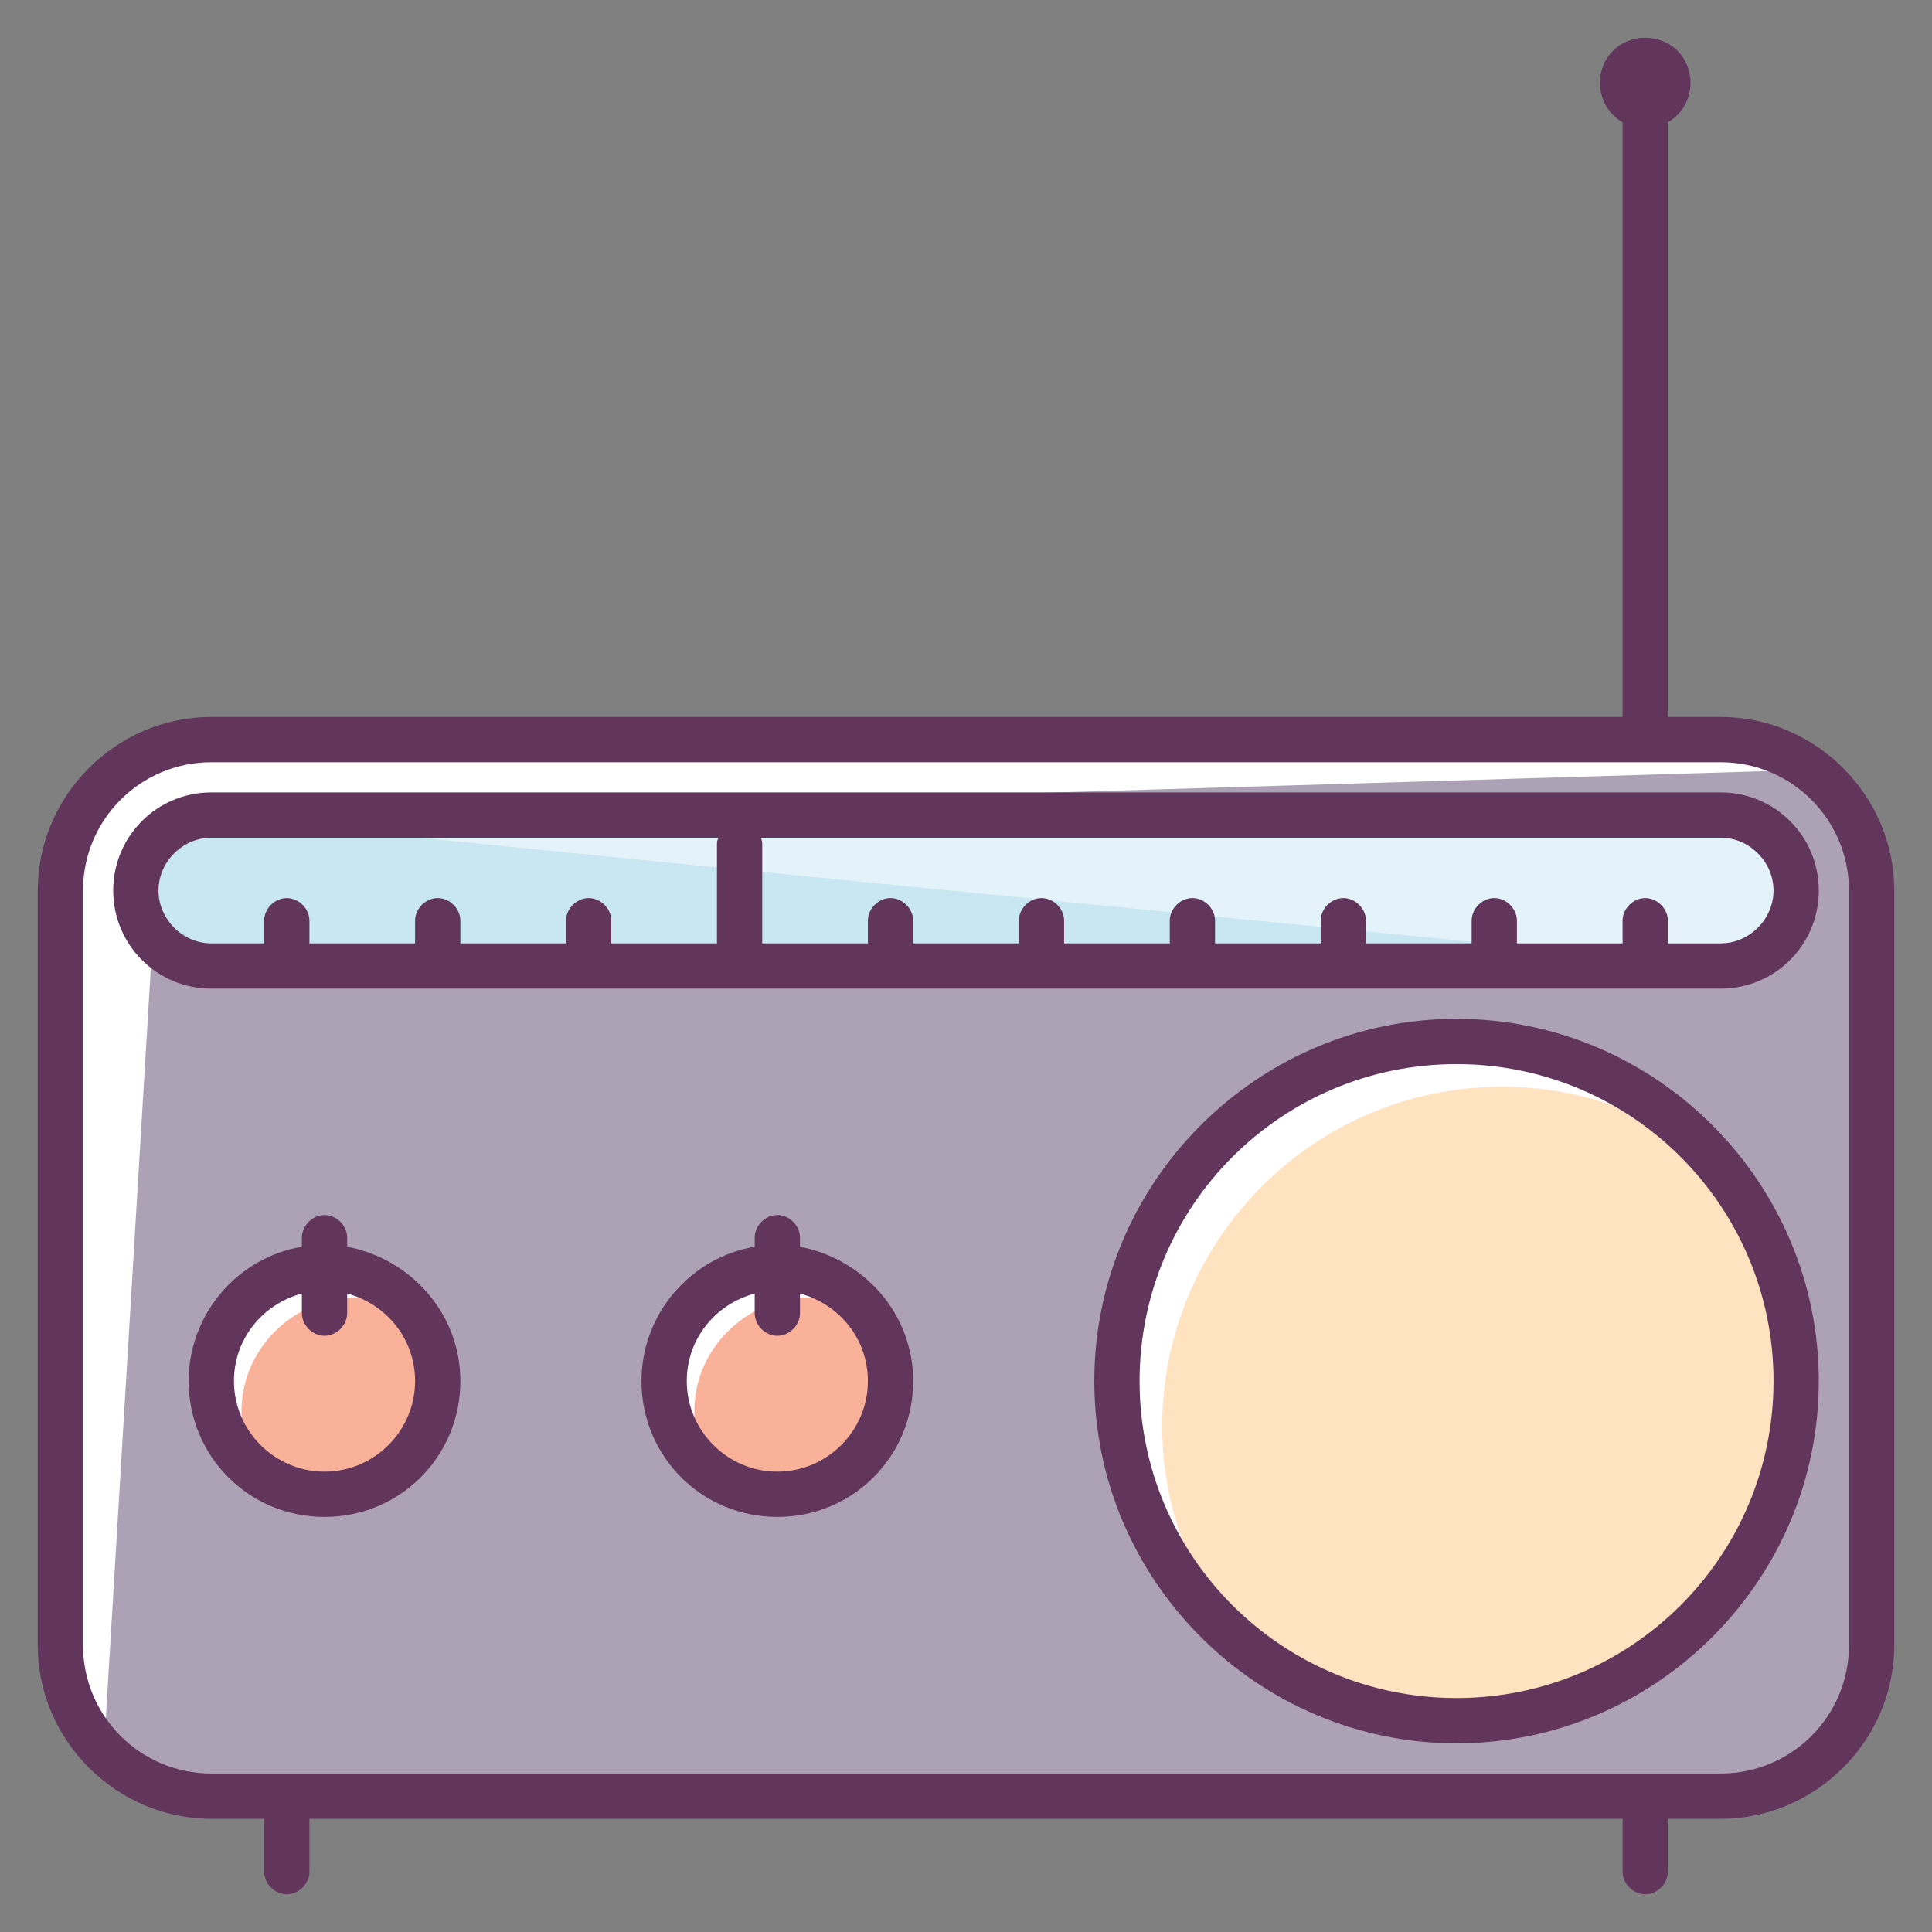
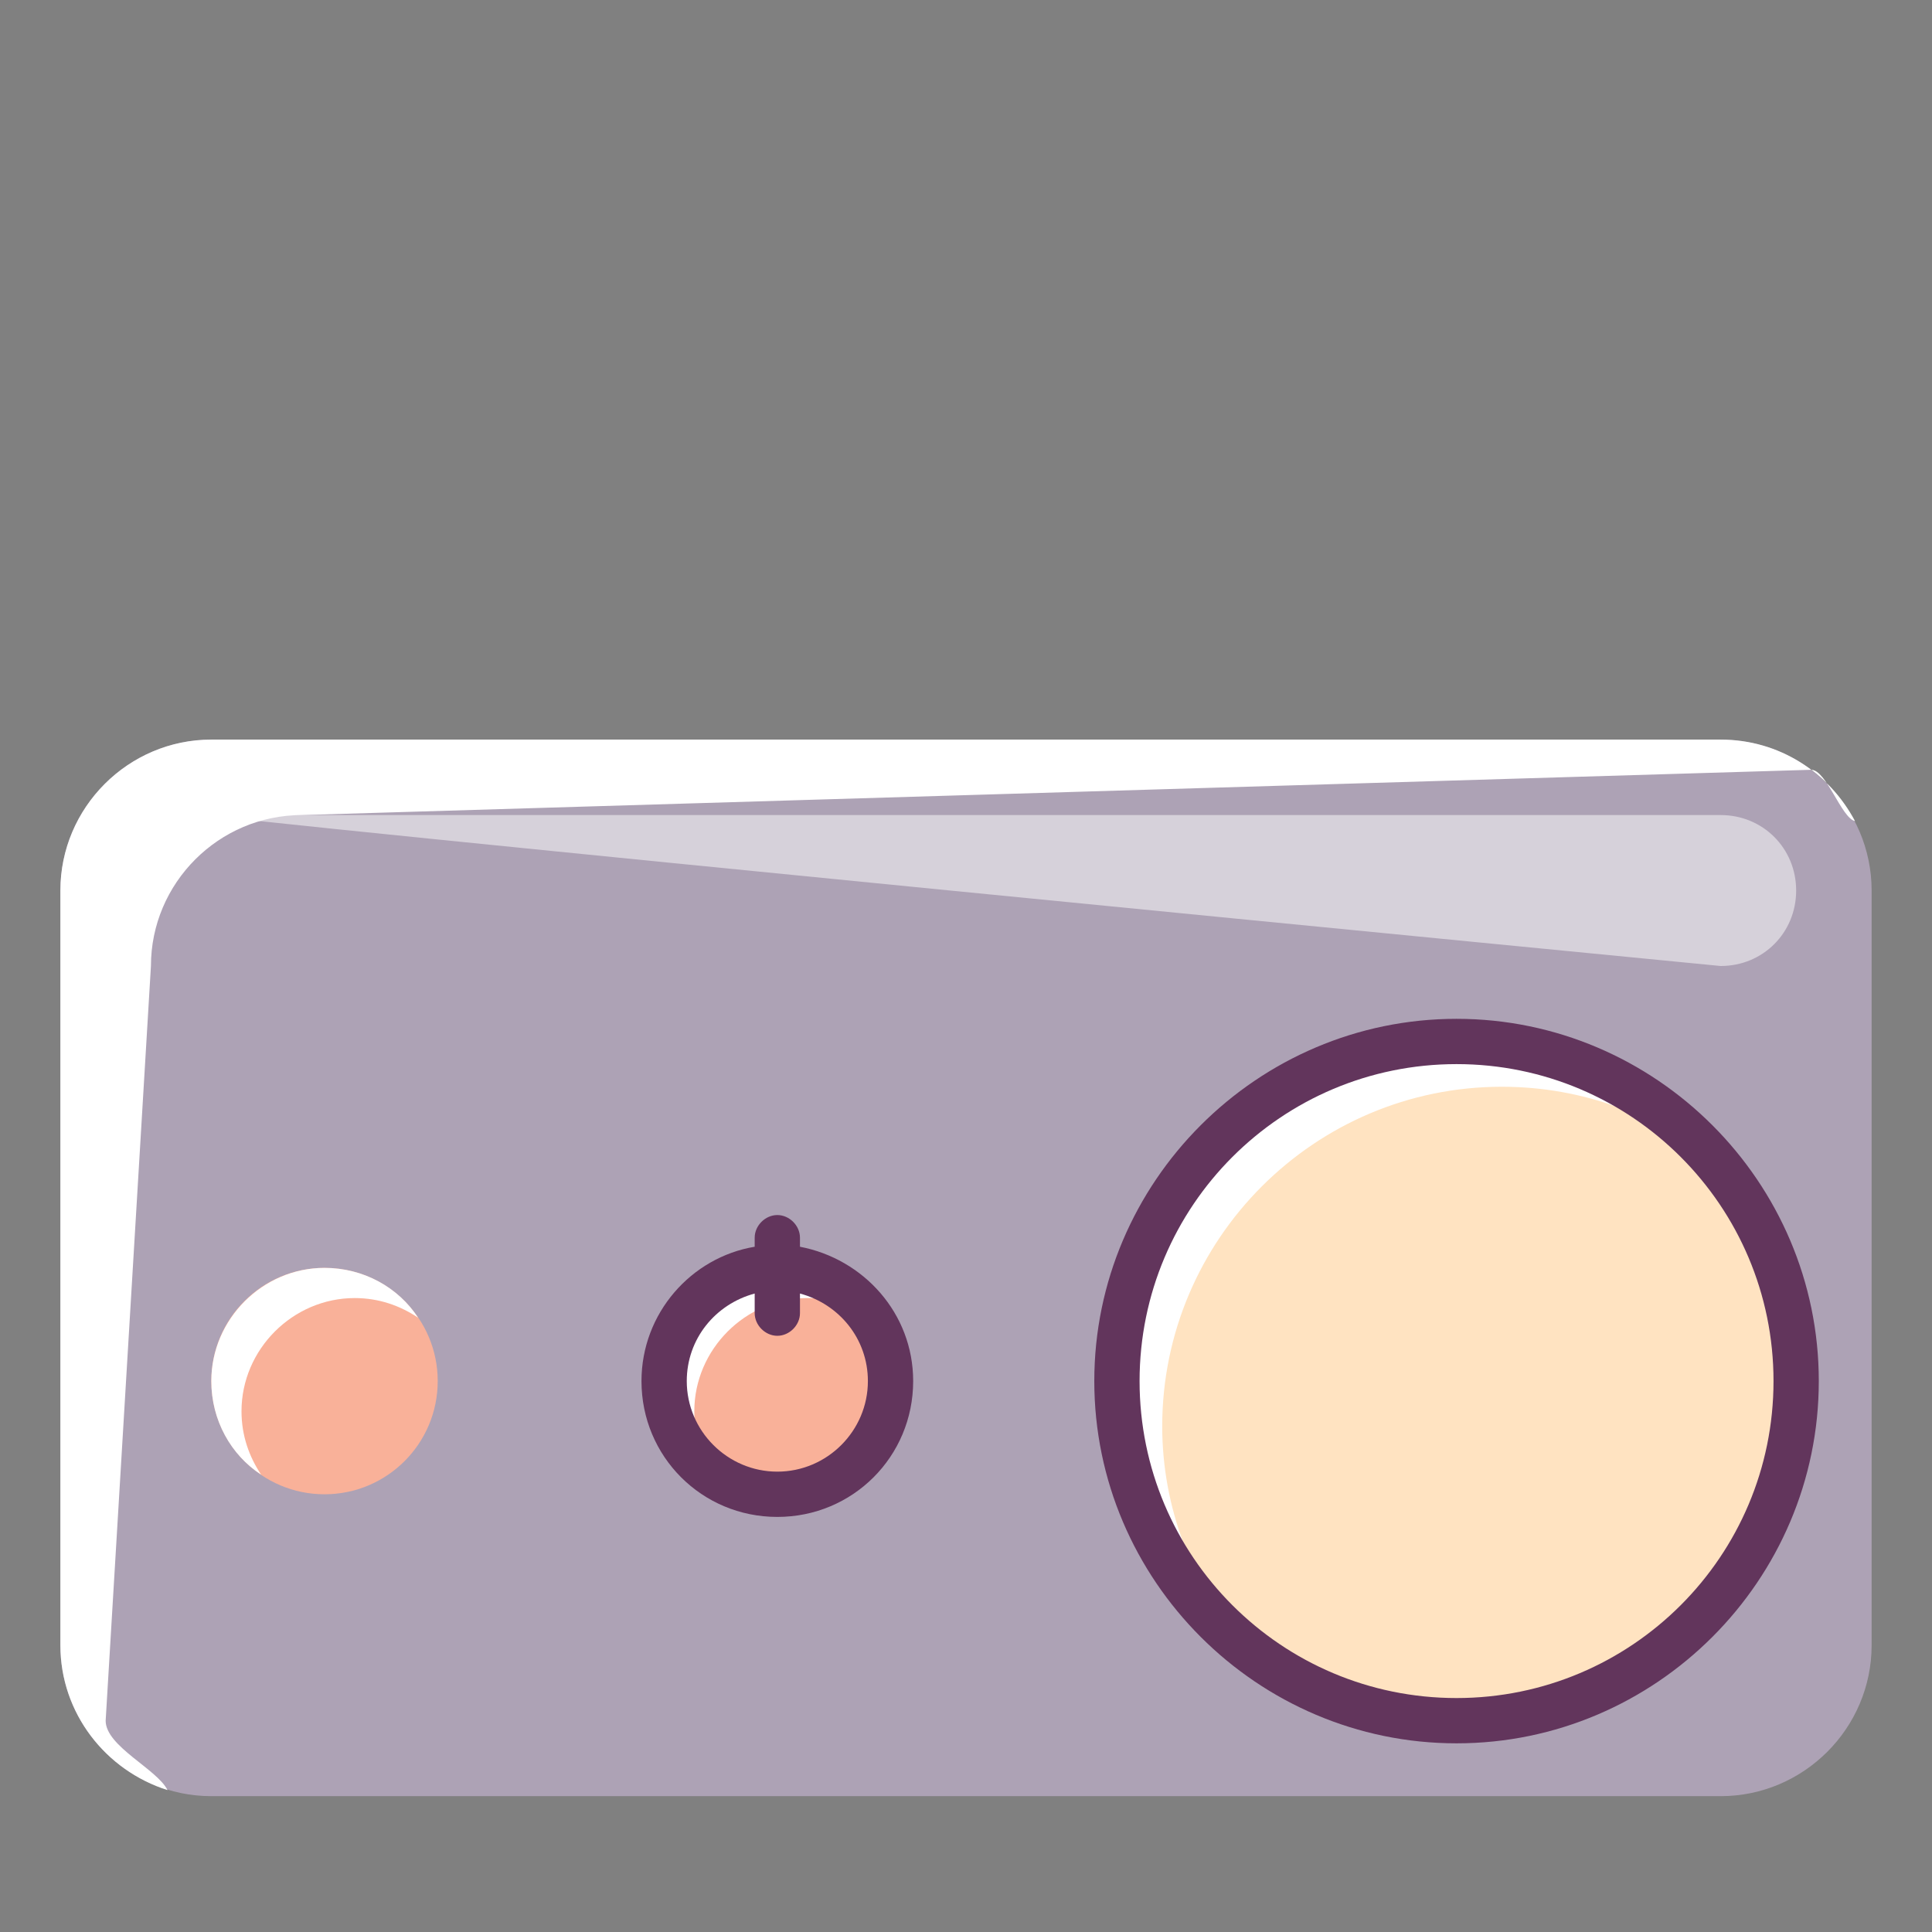
<svg xmlns="http://www.w3.org/2000/svg" enable-background="new 0 0 128 128" id="Слой_1" version="1.1" viewBox="0 0 128 128" xml:space="preserve">
  <rect x="0" y="0" width="128" height="128" fill="#808080" stroke="none" />
  <g>
    <path d="M114,49H14C8.5,49,4,53.5,4,59v50c0,5.5,4.5,10,10,10h100c5.5,0,10-4.5,10-10V59C124,53.5,119.5,49,114,49z   " fill="#ADA2B5" />
  </g>
  <g>
    <g>
      <path d="M10,64c0-5.5,4.5-10,10-10l100-3c1,0,2,3.2,2.9,3.4c-1.7-3.2-5-5.4-8.9-5.4H14C8.5,49,4,53.5,4,59v50    c0,4.5,3,8.3,7.1,9.6c-0.7-1.4-4.1-2.9-4.1-4.6L10,64z" fill="#FFFFFF" />
    </g>
  </g>
  <g>
-     <path d="M14,64c-2.8,0-5-2.2-5-5l0,0c0-2.8,2.2-5,5-5h100c2.8,0,5,2.2,5,5l0,0c0,2.8-2.2,5-5,5H14z" fill="#C9E6F3" />
-   </g>
+     </g>
  <g opacity="0.5">
    <path d="M14,54h100c2.8,0,5,2.2,5,5l0,0c0,2.8-2.2,5-5,5C114,64,11.2,54,14,54z" fill="#FFFFFF" />
  </g>
  <g>
    <circle cx="96.5" cy="91.5" fill="#FFE3C1" r="22.5" />
  </g>
  <g>
    <g>
      <path d="M99.5,72c5.4,0,10.4,1.9,14.3,5.2c-4.1-5-10.4-8.2-17.3-8.2C84.1,69,74,79.1,74,91.5    c0,7,3.2,13.2,8.2,17.3c-3.2-3.9-5.2-8.9-5.2-14.3C77,82.1,87.1,72,99.5,72z" fill="#FFFFFF" />
    </g>
  </g>
  <g>
    <circle cx="51.5" cy="91.5" fill="#F9B199" r="7.5" />
  </g>
  <g>
    <g>
      <path d="M53.5,86c1.6,0,3,0.5,4.2,1.3c-1.3-2-3.6-3.3-6.2-3.3c-4.1,0-7.5,3.4-7.5,7.5c0,2.6,1.3,4.9,3.3,6.2    c-0.8-1.2-1.3-2.6-1.3-4.2C46,89.4,49.4,86,53.5,86z" fill="#FFFFFF" />
    </g>
  </g>
  <g>
    <circle cx="21.5" cy="91.5" fill="#F9B199" r="7.5" />
  </g>
  <g>
    <g>
      <path d="M23.5,86c1.6,0,3,0.5,4.2,1.3c-1.3-2-3.6-3.3-6.2-3.3c-4.1,0-7.5,3.4-7.5,7.5c0,2.6,1.3,4.9,3.3,6.2    c-0.8-1.2-1.3-2.6-1.3-4.2C16,89.4,19.4,86,23.5,86z" fill="#FFFFFF" />
    </g>
  </g>
  <g>
    <g>
-       <path d="M114,47.5h-3.5V8.1c0.9-0.5,1.5-1.5,1.5-2.6c0-1.7-1.3-3-3-3s-3,1.3-3,3c0,1.1,0.6,2.1,1.5,2.6v39.4H14    C7.7,47.5,2.5,52.7,2.5,59v50c0,6.3,5.2,11.5,11.5,11.5h3.5v3.5c0,0.8,0.7,1.5,1.5,1.5s1.5-0.7,1.5-1.5v-3.5h87v3.5    c0,0.8,0.7,1.5,1.5,1.5s1.5-0.7,1.5-1.5v-3.5h3.5c6.3,0,11.5-5.2,11.5-11.5V59C125.5,52.7,120.3,47.5,114,47.5z M122.5,109    c0,4.7-3.8,8.5-8.5,8.5H14c-4.7,0-8.5-3.8-8.5-8.5V59c0-4.7,3.8-8.5,8.5-8.5h100c4.7,0,8.5,3.8,8.5,8.5V109z" fill="#62355C" />
-     </g>
+       </g>
    <g>
-       <path d="M114,52.5H14c-3.6,0-6.5,2.9-6.5,6.5s2.9,6.5,6.5,6.5h100c3.6,0,6.5-2.9,6.5-6.5S117.6,52.5,114,52.5z     M10.5,59c0-1.9,1.6-3.5,3.5-3.5h33.6c-0.1,0.2-0.1,0.3-0.1,0.5v6.5h-7V61c0-0.8-0.7-1.5-1.5-1.5s-1.5,0.7-1.5,1.5v1.5h-7V61    c0-0.8-0.7-1.5-1.5-1.5s-1.5,0.7-1.5,1.5v1.5h-7V61c0-0.8-0.7-1.5-1.5-1.5s-1.5,0.7-1.5,1.5v1.5H14C12.1,62.5,10.5,60.9,10.5,59z     M114,62.5h-3.5V61c0-0.8-0.7-1.5-1.5-1.5s-1.5,0.7-1.5,1.5v1.5h-7V61c0-0.8-0.7-1.5-1.5-1.5s-1.5,0.7-1.5,1.5v1.5h-7V61    c0-0.8-0.7-1.5-1.5-1.5s-1.5,0.7-1.5,1.5v1.5h-7V61c0-0.8-0.7-1.5-1.5-1.5s-1.5,0.7-1.5,1.5v1.5h-7V61c0-0.8-0.7-1.5-1.5-1.5    s-1.5,0.7-1.5,1.5v1.5h-7V61c0-0.8-0.7-1.5-1.5-1.5s-1.5,0.7-1.5,1.5v1.5h-7V56c0-0.2,0-0.3-0.1-0.5H114c1.9,0,3.5,1.6,3.5,3.5    S115.9,62.5,114,62.5z" fill="#62355C" />
-     </g>
+       </g>
    <g>
      <path d="M96.5,67.5c-13.2,0-24,10.8-24,24s10.8,24,24,24s24-10.8,24-24S109.7,67.5,96.5,67.5z M96.5,112.5    c-11.6,0-21-9.4-21-21s9.4-21,21-21s21,9.4,21,21S108.1,112.5,96.5,112.5z" fill="#62355C" />
    </g>
    <g>
      <path d="M53,82.6V82c0-0.8-0.7-1.5-1.5-1.5S50,81.2,50,82v0.6c-4.2,0.7-7.5,4.4-7.5,8.9c0,5,4,9,9,9s9-4,9-9    C60.5,87,57.2,83.4,53,82.6z M51.5,97.5c-3.3,0-6-2.7-6-6c0-2.8,1.9-5.1,4.5-5.8V87c0,0.8,0.7,1.5,1.5,1.5S53,87.8,53,87v-1.3    c2.6,0.7,4.5,3,4.5,5.8C57.5,94.8,54.8,97.5,51.5,97.5z" fill="#62355C" />
    </g>
    <g>
-       <path d="M23,82.6V82c0-0.8-0.7-1.5-1.5-1.5S20,81.2,20,82v0.6c-4.2,0.7-7.5,4.4-7.5,8.9c0,5,4,9,9,9s9-4,9-9    C30.5,87,27.2,83.4,23,82.6z M21.5,97.5c-3.3,0-6-2.7-6-6c0-2.8,1.9-5.1,4.5-5.8V87c0,0.8,0.7,1.5,1.5,1.5S23,87.8,23,87v-1.3    c2.6,0.7,4.5,3,4.5,5.8C27.5,94.8,24.8,97.5,21.5,97.5z" fill="#62355C" />
-     </g>
+       </g>
  </g>
</svg>